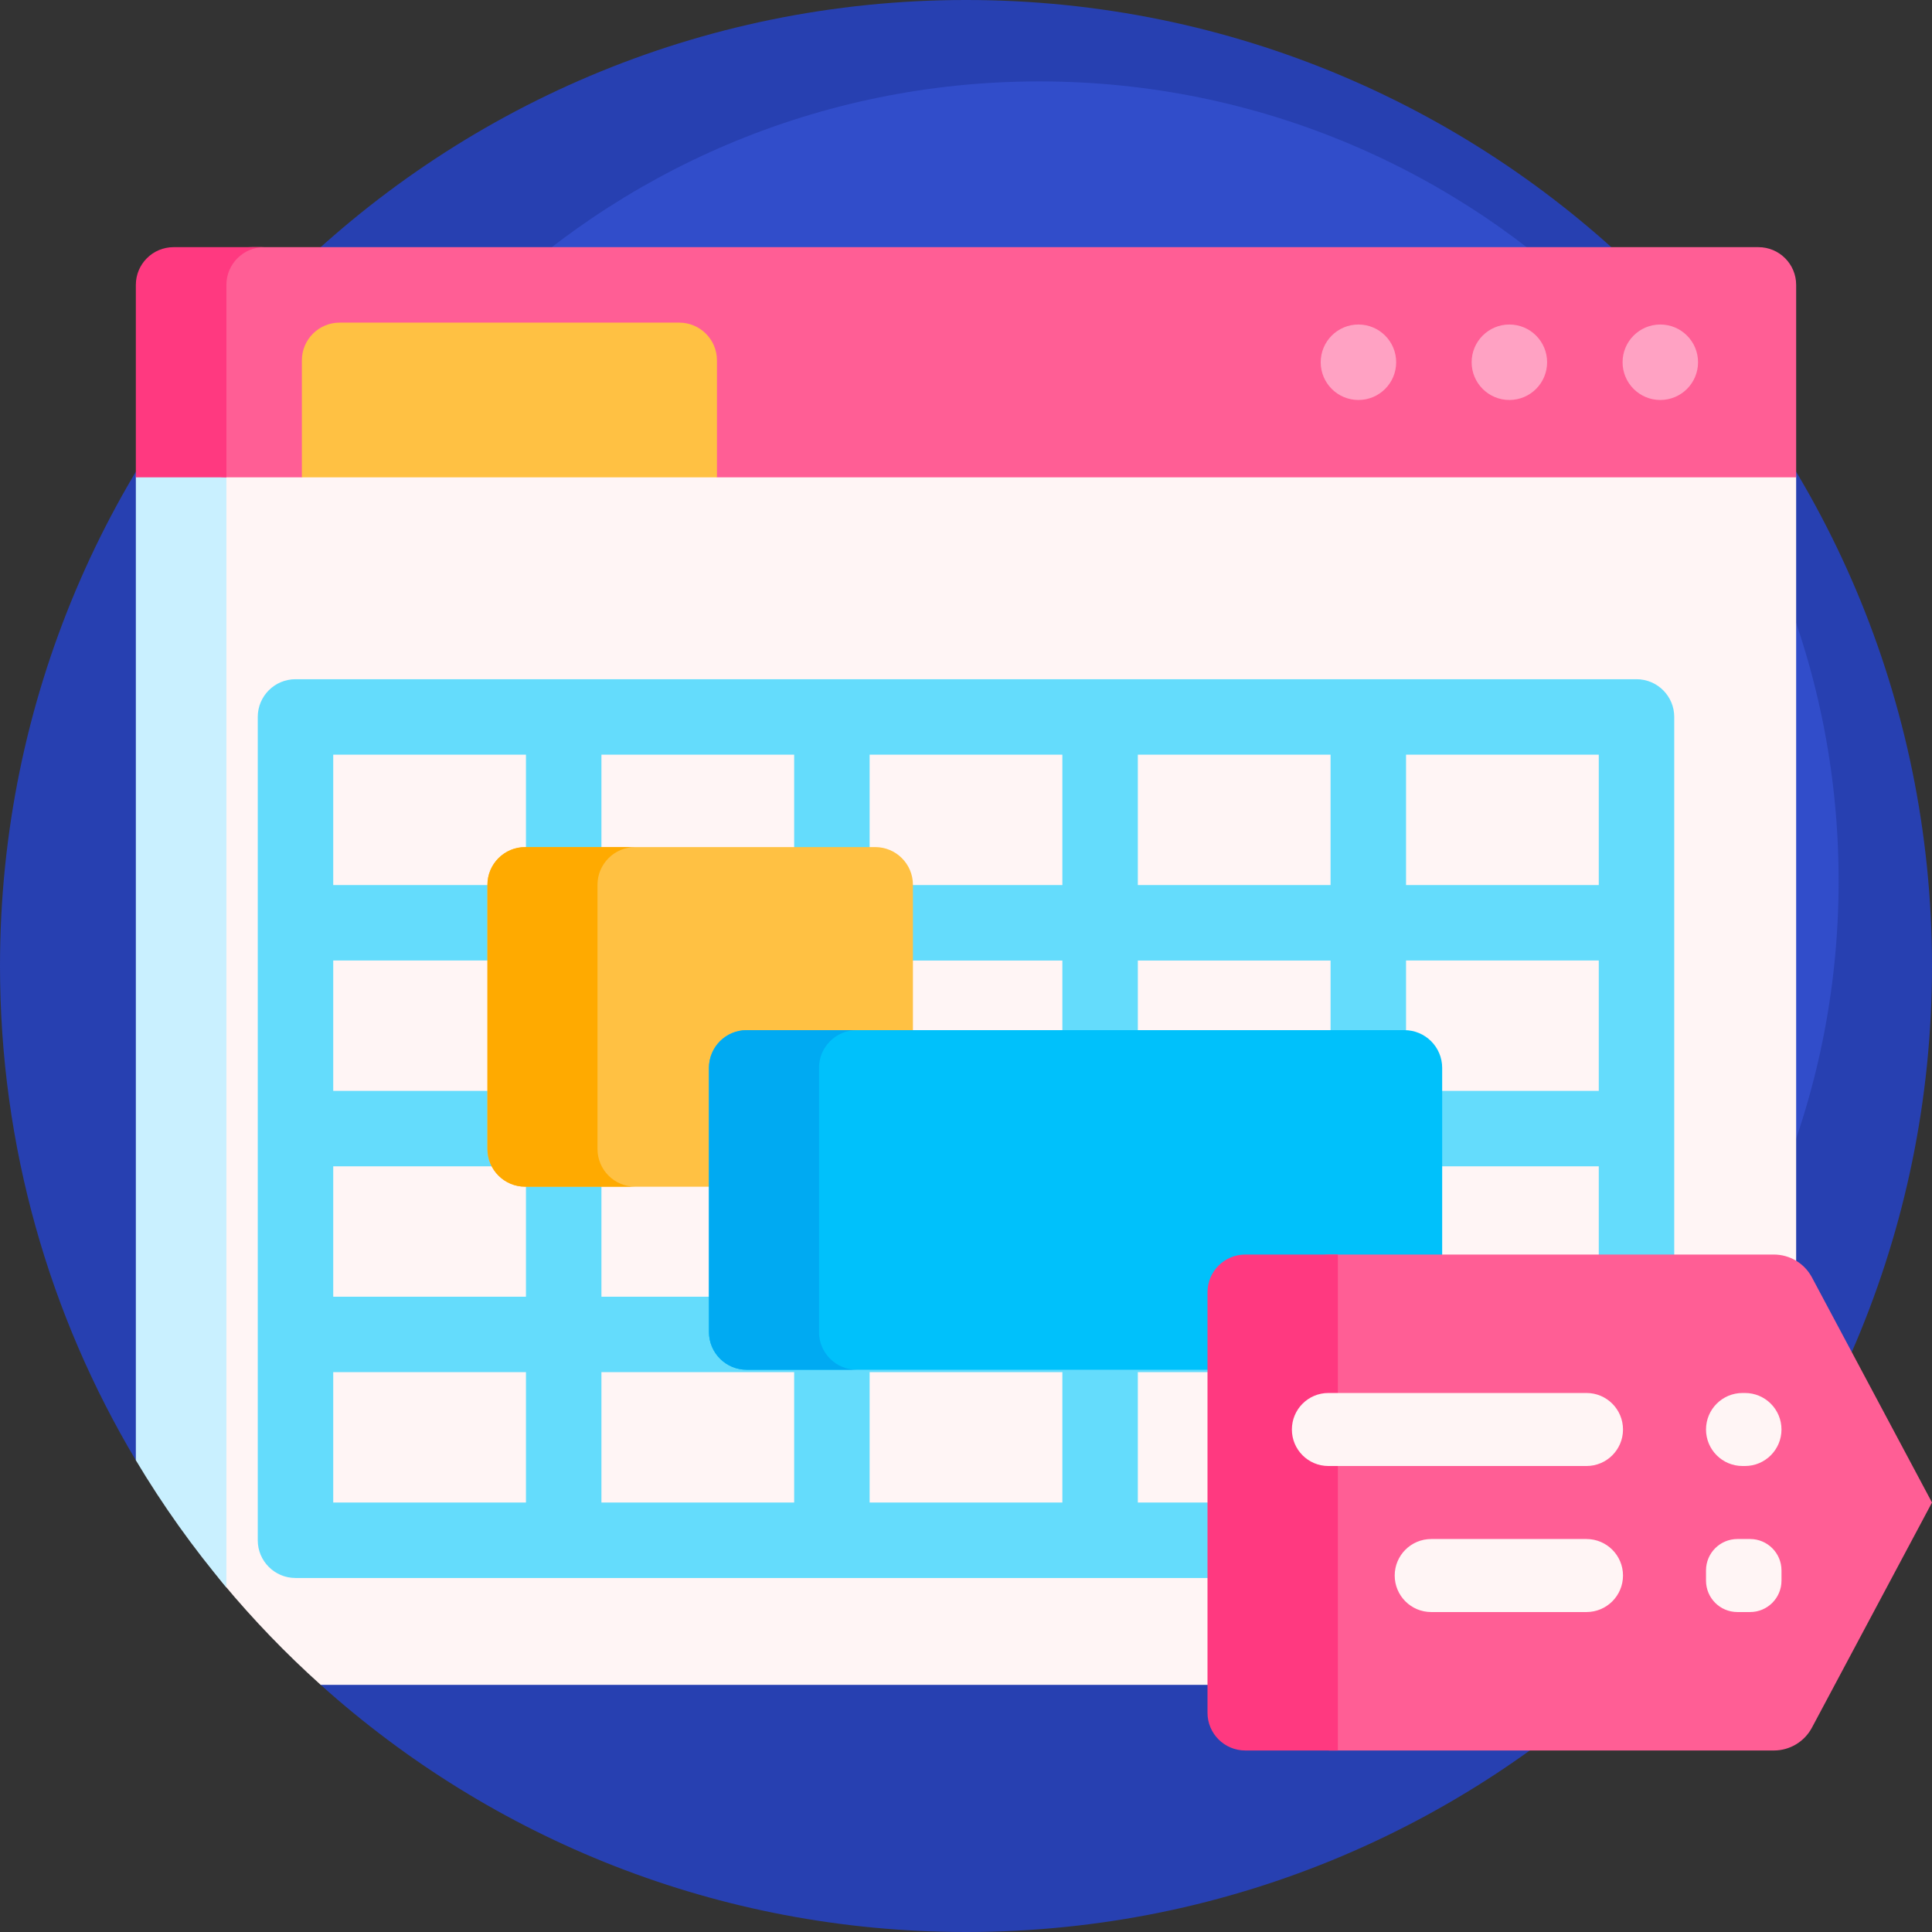
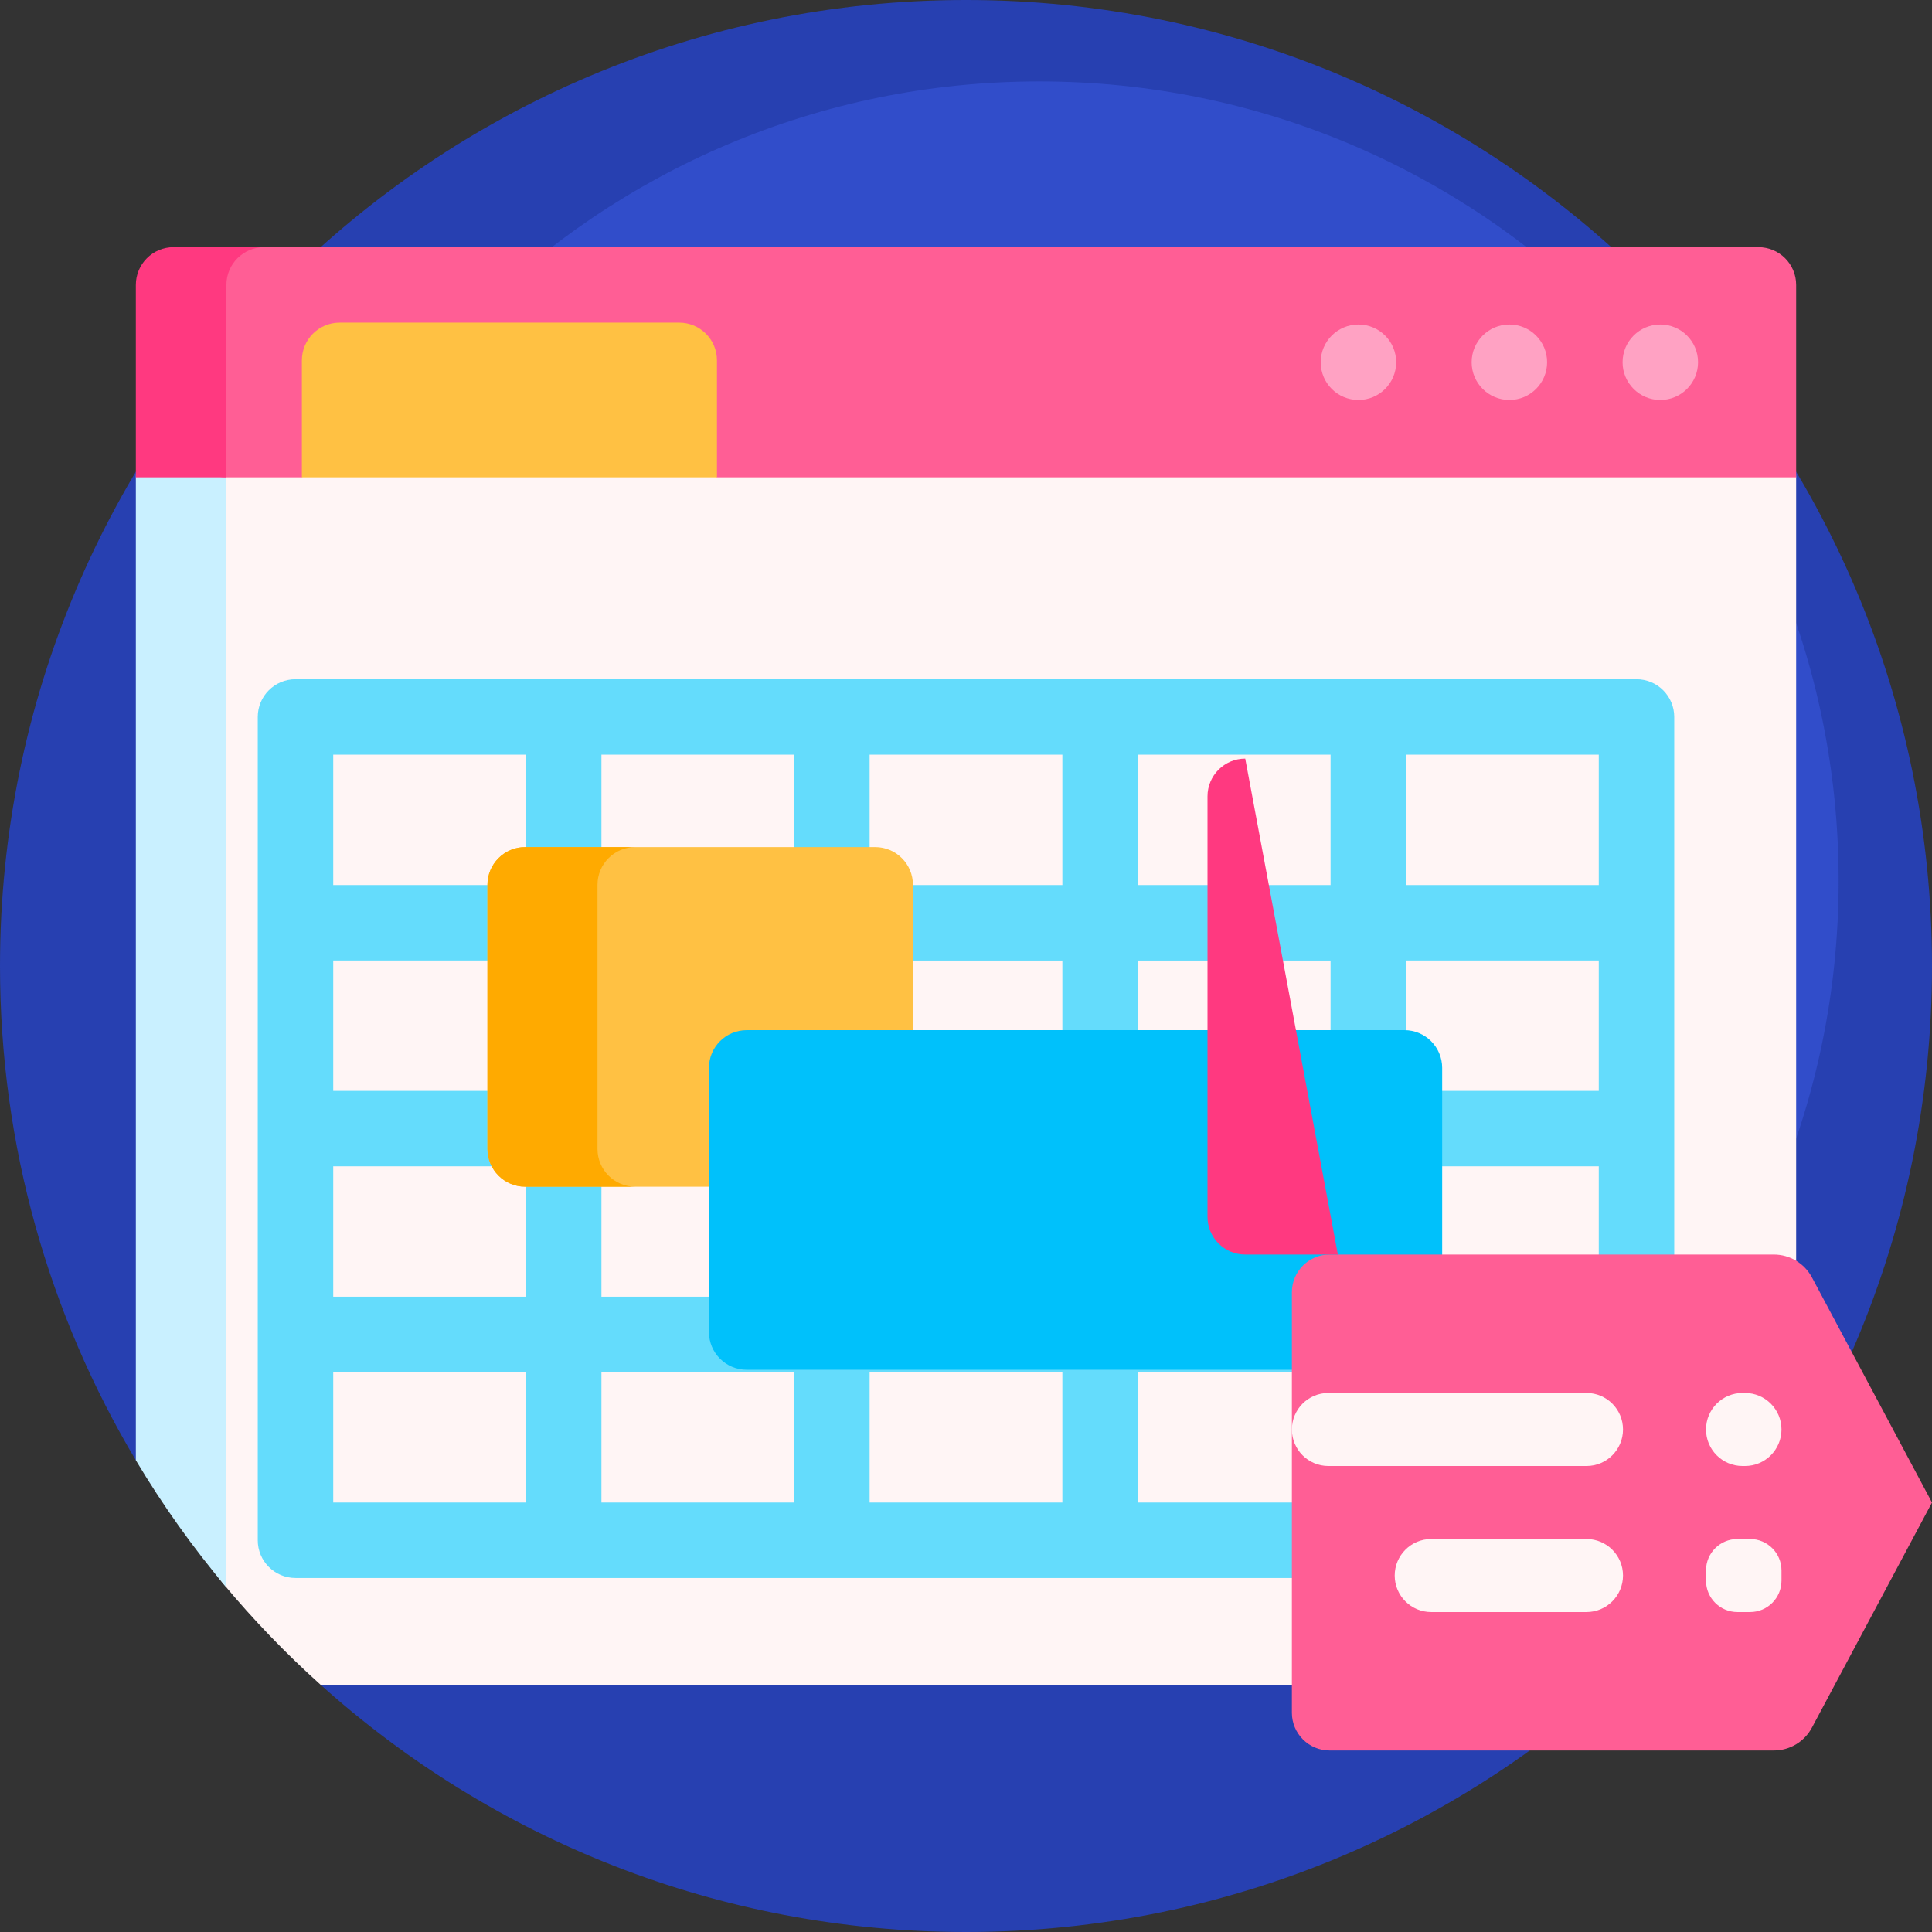
<svg xmlns="http://www.w3.org/2000/svg" id="Capa_1" enable-background="new 0 0 512 512" height="512" viewBox="0 0 512 512" width="512">
  <rect x="0" y="0" width="512" height="512" fill="#333333" stroke="none" />
  <g>
    <path d="m512 256c0 141.385-114.615 256-256 256-65.736 0-125.684-24.776-171.017-65.5-1.371-1.232 7.002-12.442 5.657-13.702-15.764-14.785-29.656-31.543-41.28-49.88-1.235-1.949-12.176 6.048-13.36 4.064-22.864-38.321-36-83.117-36-130.982 0-141.385 114.615-256 256-256s256 114.615 256 256z" fill="#2740b1" />
    <path d="m487.255 233.426c0 117.002-94.849 211.851-211.851 211.851s-211.851-94.849-211.851-211.851 94.849-211.851 211.851-211.851 211.851 94.849 211.851 211.851z" fill="#314dca" />
    <path d="m476 126.5v260.481c-13.272 22.244-29.822 42.306-48.983 59.519h-342.034c-9.234-8.295-17.861-17.251-25.808-26.795-5.923-7.114-9.175-16.074-9.175-25.331v-267.874c0-5.523 4.477-10 10-10h406c2.231 0 4.292.731 5.956 1.967 1.327 2.08 2.626 4.181 3.894 6.301.098.563.15 1.141.15 1.732z" fill="#fff5f5" />
    <path d="m70 116.5c-5.523 0-10 4.477-10 10v294.19c-8.869-10.544-16.903-21.815-24-33.709v-260.481c0-.591.052-1.169.15-1.732 1.268-2.121 2.567-4.221 3.894-6.302 1.664-1.235 3.724-1.967 5.956-1.967h24z" fill="#c9f0ff" />
    <path d="m433.692 180h-355.384c-5.522 0-10 4.477-10 10v218.182c0 5.523 4.478 10 10 10h355.384c5.522 0 10-4.477 10-10v-218.182c0-5.523-4.478-10-10-10zm-81.076 109.091h-51.077v-34.545h51.077zm20-34.546h51.076v34.545h-51.076zm-142.155 34.546v-34.545h51.077v34.545zm51.077 20v34.545h-51.077v-34.545zm20-74.546v-34.545h51.077v34.545zm-20 0h-51.077v-34.545h51.077zm-71.077 0h-51.076v-34.545h51.076zm0 20v34.545h-51.076v-34.545zm-71.076 34.546h-51.077v-34.545h51.077zm-51.077 20h51.077v34.545h-51.077zm71.077 0h51.076v34.545h-51.076zm51.076 54.545v34.545h-51.076v-34.545zm20 0h51.077v34.545h-51.077zm71.077 0h51.077v34.545h-51.077zm0-20v-34.545h51.077v34.545zm71.078-34.545h51.076v34.545h-51.076zm51.076-74.546h-51.076v-34.545h51.076zm-284.307-34.545v34.545h-51.077v-34.545zm-51.077 163.636h51.077v34.545h-51.077zm284.308 34.546v-34.545h51.076v34.545z" fill="#64dcfc" />
    <path d="m476 75.5v51h-286l-10.064-7.362h-89.872l-10.064 7.362h-20.117c-5.458 0-9.883-4.425-9.883-9.883v-34.277c0-9.301 7.54-16.84 16.84-16.84h399.16c5.523 0 10 4.477 10 10z" fill="#ff5e95" />
    <path d="m70 65.5c-5.523 0-10 4.477-10 10v51h-24v-51c0-5.523 4.477-10 10-10z" fill="#ff3980" />
    <path d="m450 96c0 5.523-4.477 10-10 10s-10-4.477-10-10 4.477-10 10-10 10 4.477 10 10zm-50-10c-5.523 0-10 4.477-10 10s4.477 10 10 10 10-4.477 10-10-4.477-10-10-10zm-40 0c-5.523 0-10 4.477-10 10s4.477 10 10 10 10-4.477 10-10-4.477-10-10-10z" fill="#ffa2c3" />
    <path d="m190 95.5v31h-110v-31c0-5.523 4.477-10 10-10h90c5.523 0 10 4.477 10 10z" fill="#ffc143" />
    <path d="m231.936 314.486h-92.761c-5.523 0-10-4.477-10-10v-70c0-5.523 4.477-10 10-10h92.761c5.523 0 10 4.477 10 10v70c0 5.523-4.477 10-10 10z" fill="#ffc143" />
    <path d="m168.342 314.486h-29.166c-5.523 0-10-4.477-10-10v-70c0-5.523 4.477-10 10-10h29.166c-5.523 0-10 4.477-10 10v70c0 5.523 4.477 10 10 10z" fill="#fa0" />
    <path d="m372.191 363h-174.311c-5.523 0-10-4.477-10-10v-70c0-5.523 4.477-10 10-10h174.311c5.523 0 10 4.477 10 10v70c0 5.523-4.477 10-10 10z" fill="#00c1fb" />
-     <path d="m227.047 363h-29.167c-5.523 0-10-4.477-10-10v-70c0-5.523 4.477-10 10-10h29.166c-5.523 0-10 4.477-10 10v70c.001 5.523 4.478 10 10.001 10z" fill="#00aaf2" />
    <path d="m512 398.182-31.821 59.663c-1.986 3.724-5.863 6.051-10.084 6.051h-117.733c-5.523 0-10-4.477-10-10v-111.428c0-5.523 4.477-10 10-10h117.734c4.221 0 8.098 2.326 10.084 6.051z" fill="#ff5e95" />
-     <path d="m354.547 332.468v131.428h-24.547c-5.523 0-10-4.477-10-10v-111.428c0-5.523 4.477-10 10-10z" fill="#ff3980" />
+     <path d="m354.547 332.468h-24.547c-5.523 0-10-4.477-10-10v-111.428c0-5.523 4.477-10 10-10z" fill="#ff3980" />
    <path d="m342.362 378.831c0 5.344 4.332 9.676 9.676 9.676h68.399c5.344 0 9.676-4.332 9.676-9.676s-4.332-9.676-9.676-9.676h-68.399c-5.344 0-9.676 4.332-9.676 9.676zm27.25 38.702c0 5.344 4.332 9.676 9.676 9.676h41.149c5.344 0 9.676-4.332 9.676-9.676 0-5.343-4.332-9.675-9.676-9.675h-41.149c-5.344 0-9.676 4.332-9.676 9.675zm82.5-38.702c0 5.344 4.332 9.676 9.676 9.676h.649c5.344 0 9.676-4.332 9.676-9.676s-4.332-9.676-9.676-9.676h-.649c-5.344 0-9.676 4.332-9.676 9.676zm0 37.345v2.713c0 4.594 3.724 8.319 8.319 8.319h3.363c4.594 0 8.319-3.725 8.319-8.319v-2.713c0-4.595-3.724-8.319-8.319-8.319h-3.363c-4.595.001-8.319 3.725-8.319 8.319z" fill="#fff5f5" />
  </g>
</svg>